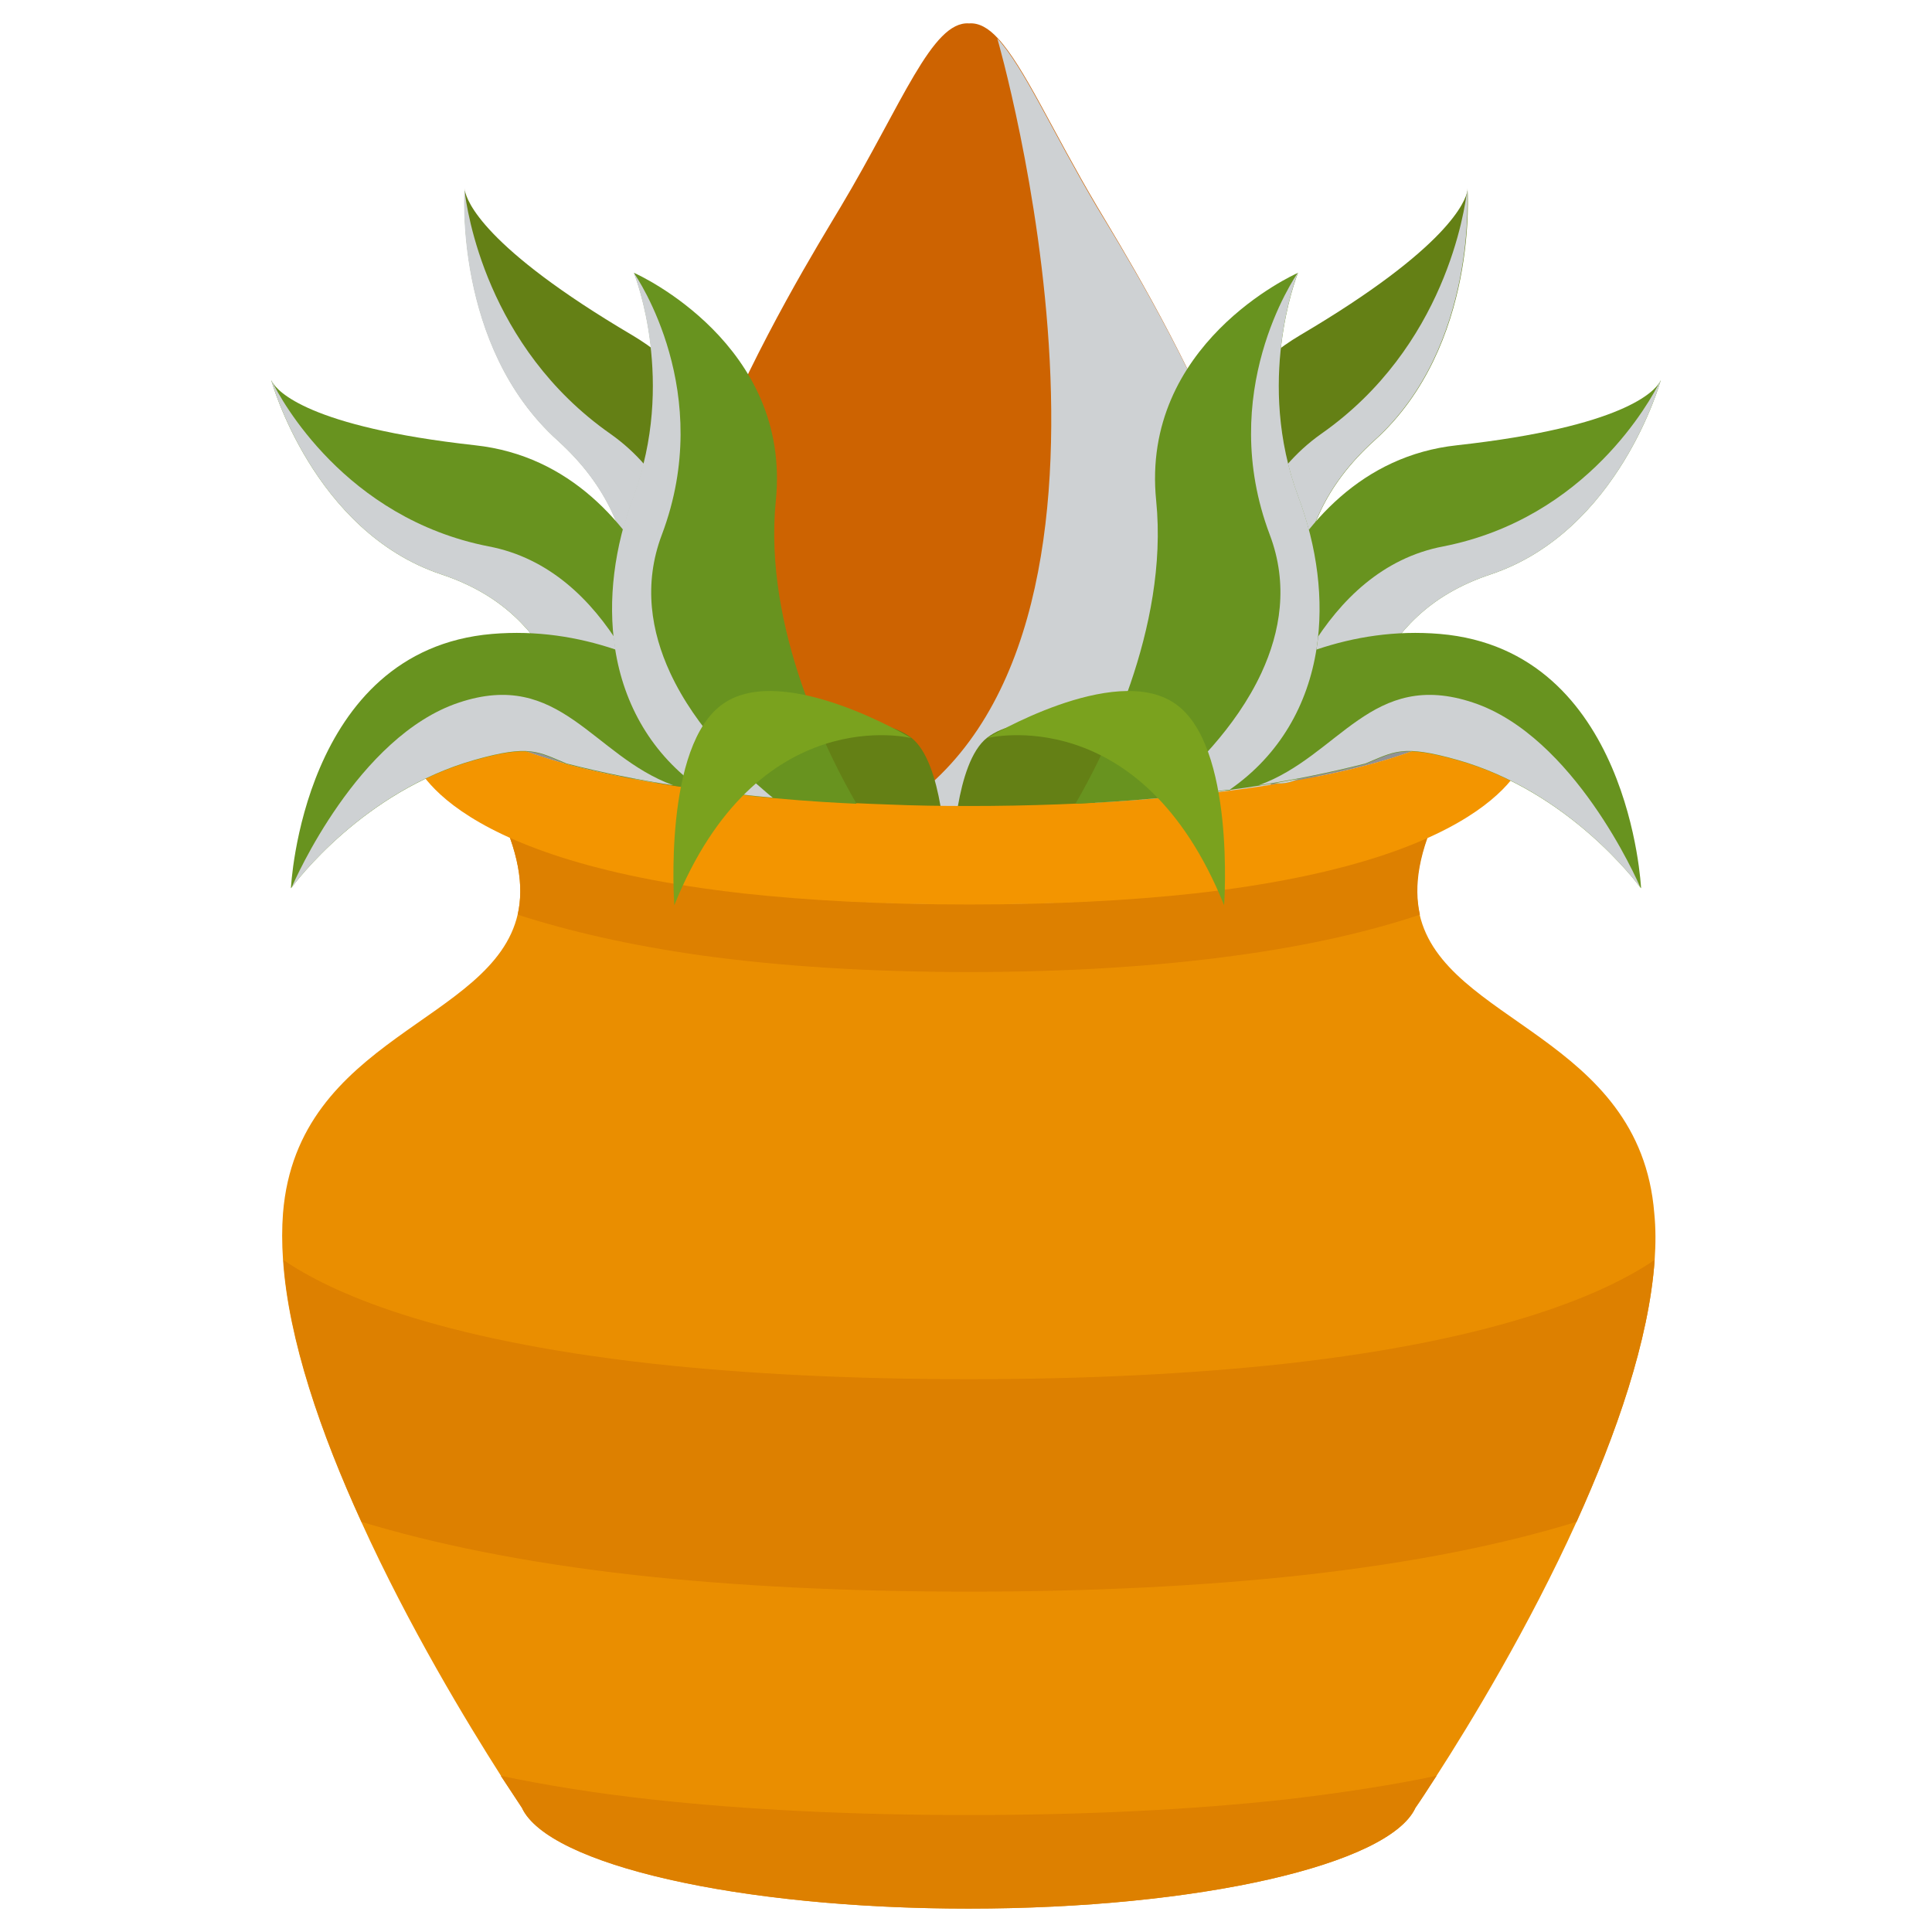
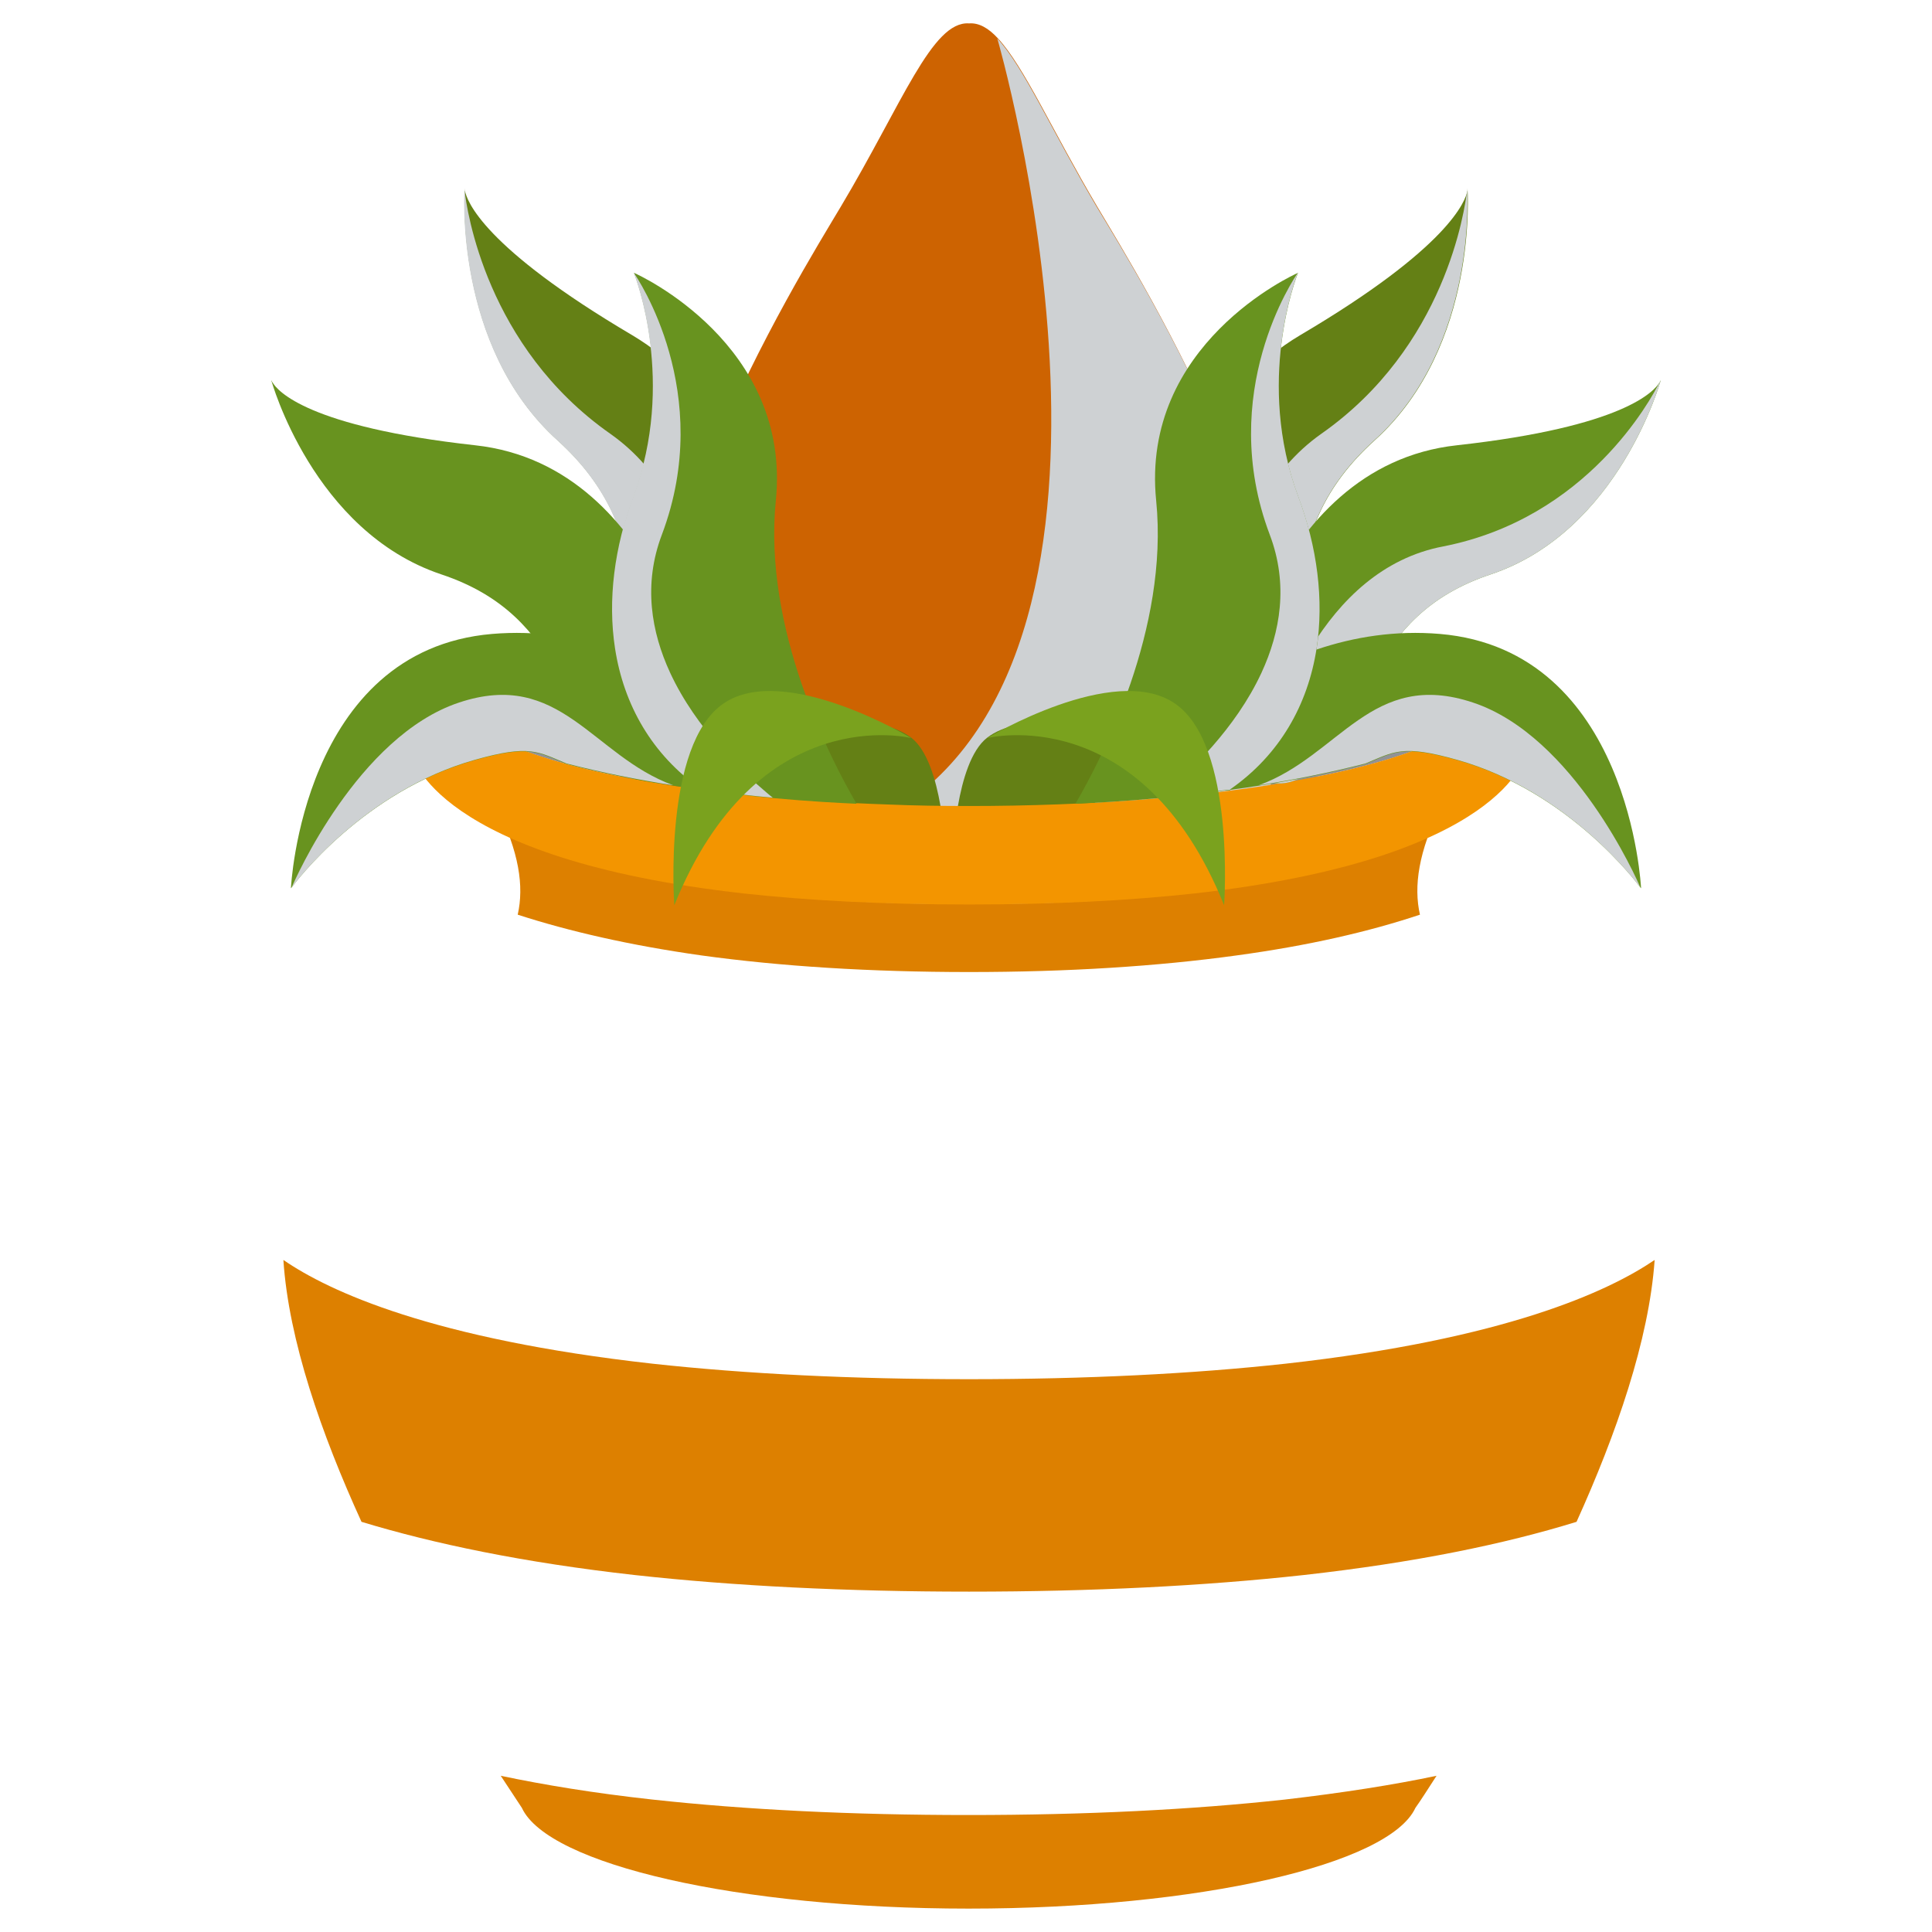
<svg xmlns="http://www.w3.org/2000/svg" version="1.1" id="Layer_1" x="0px" y="0px" viewBox="0 0 512 512" style="enable-background:new 0 0 512 512;" xml:space="preserve">
  <style type="text/css">
	.st0{fill-rule:evenodd;clip-rule:evenodd;fill:#648015;}
	.st1{fill-rule:evenodd;clip-rule:evenodd;fill:#CED1D3;}
	.st2{fill-rule:evenodd;clip-rule:evenodd;fill:#EA8E00;}
	.st3{fill-rule:evenodd;clip-rule:evenodd;fill:#DD8000;}
	.st4{fill-rule:evenodd;clip-rule:evenodd;fill:#919295;}
	.st5{fill-rule:evenodd;clip-rule:evenodd;fill:#CD6301;}
	.st6{fill-rule:evenodd;clip-rule:evenodd;fill:#68931F;}
	.st7{fill-rule:evenodd;clip-rule:evenodd;fill:#F39500;}
	.st8{fill-rule:evenodd;clip-rule:evenodd;fill:#7AA21E;}
</style>
  <g>
    <path class="st0" d="M199.9,182.3c0,0-6,8.7-13.1,10.2c-4,0.8-8.3-0.7-12.2-7.1c-10.9-18.2,0.8-43.7-26.8-68.7   c-27.7-25-24.6-66.8-24.6-66.8s0,0.1,0,0.2c0,0.1,0,0.2,0,0.3c0,0,0,0.1,0,0.1c0.5,2.7,4.8,15,44.3,38.3   C212.5,115.5,199.9,182.3,199.9,182.3z" />
    <path class="st1" d="M186.8,192.5c-4,0.8-8.3-0.7-12.3-7.1c-10.9-18.2,0.8-43.7-26.8-68.7c-27.7-25-24.6-66.8-24.6-66.8   s0,0.1,0,0.1c0,0.1,0,0.2,0,0.3c0,0,0,0.1,0,0.1c0.6,5.1,5.7,41.5,38.7,64.6C189.6,134.6,188.6,175.7,186.8,192.5z" />
-     <path class="st2" d="M438.5,333.9c-1.5,21.3-10.2,46.2-20.7,69.4c-12.7,28-28.2,53.5-37.1,67.3c-2.4,3.7-4.3,6.6-5.6,8.5   c-6.9,15-57.3,26.7-118.4,26.7c-52.9,0-97.7-8.8-113.3-20.9c-2.4-1.9-4.2-3.9-5.1-5.9c-1.2-1.8-3.1-4.7-5.6-8.5   c-8.8-13.8-24.3-39.3-37-67.3c-10.6-23.2-19.3-48.1-20.7-69.4c-0.3-4.3-0.3-8.4,0-12.3c3.8-46.9,55.6-50.5,62.2-79.2   c1.7-7.5,0.3-16.7-5.7-28.8l66.2-15.5l59-13.8l23.3,5.4l35.7,8.4l66.2,15.5c-6.1,12.1-7.4,21.3-5.7,28.8   c6.5,28.7,58.4,32.3,62.2,79.2C438.8,325.5,438.8,329.6,438.5,333.9z" />
    <path class="st3" d="M438.5,333.9c-1.5,21.3-10.2,46.2-20.7,69.4c-19.1,5.9-42.8,10.8-72.3,14.1c-26.3,2.9-56.1,4.4-88.7,4.4   c-32.5,0-62.4-1.5-88.6-4.4c-29.5-3.3-53.3-8.3-72.4-14.1c-10.6-23.2-19.3-48.1-20.7-69.4c12.2,8.4,39.6,21,97.9,27.5   c24.7,2.7,52.8,4.1,83.8,4.1c30.9,0,59.1-1.4,83.8-4.1C399,354.9,426.3,342.2,438.5,333.9z" />
    <path class="st3" d="M380.7,470.6c-2.4,3.7-4.3,6.7-5.6,8.5c-6.9,15-57.3,26.7-118.4,26.7c-61.1,0-111.5-11.7-118.4-26.7   c-1.2-1.8-3.1-4.7-5.6-8.5c11.4,2.4,24.7,4.6,40.2,6.3c24.7,2.7,52.8,4.1,83.8,4.1c30.9,0,59.1-1.4,83.8-4.1   C356,475.1,369.3,473,380.7,470.6z" />
    <path class="st3" d="M376.3,242.4c-13.5,4.5-29.5,8.2-48.6,10.8c-21,2.9-44.9,4.4-70.9,4.4c-26,0-49.9-1.5-70.9-4.4   c-19.1-2.7-35.1-6.4-48.7-10.8c1.7-7.5,0.4-16.6-5.7-28.8l66.2-15.5c17.7,2.1,37.6,3.1,59,3.1c21.5,0,41.3-1,59-3.1l66.2,15.5   C375.9,225.7,374.6,234.9,376.3,242.4z" />
    <path class="st4" d="M256.8,213.6c75.1,0,136-13.1,136-29.3c0-0.7-0.2-1.4-0.4-2.1c-5-15.2-63.8-27.2-135.7-27.2   c-71.9,0-130.7,12-135.7,27.2c-0.2,0.7-0.4,1.4-0.4,2.1C120.7,200.5,181.6,213.6,256.8,213.6z" />
    <path class="st5" d="M336.3,209.3c-4.1,11.2-11.7,20.7-24,27.6c-15.4,1.7-33.7,2.7-55.5,2.7s-40-1-55.5-2.7   c-11.6-6.5-19-15.3-23.3-25.7c-0.3-0.6-0.5-1.2-0.7-1.8c-18.8-50.9,34.3-135.8,45.5-154.6C239.1,27.5,247,5.5,256.8,6.2   c2.6-0.2,5.1,1.2,7.6,3.9c7,7.5,14.5,24.6,26.4,44.7C301.9,73.5,355.1,158.4,336.3,209.3z" />
    <path class="st1" d="M336.3,209.3c-4.1,11.2-11.7,20.7-24,27.6c-15.4,1.7-33.7,2.7-55.5,2.7s-40-1-55.5-2.7   c-11.6-6.5-19-15.3-23.3-25.7c15,13.3,33.8,18.3,57,5c0.6-0.4,1.2-0.7,1.8-1.1c73.7-45.5,27.5-204.9,27.5-204.9l0,0   c7,7.5,14.5,24.6,26.4,44.7C301.9,73.5,355.1,158.4,336.3,209.3z" />
    <path class="st6" d="M187.1,190.8c0,0-2.6,10.6-8.8,15c-3.4,2.4-7.9,2.9-13.7-1.4c-16.2-12.2-13.7-40.9-47.7-52.2   c-34-11.4-45-51.4-45-51.4s0,0.1,0.1,0.1c0,0.1,0.1,0.1,0.1,0.3c0,0,0,0.1,0.1,0.1c1.3,2.3,9.4,11.8,53.7,16.7   C176.5,123.5,187.1,190.8,187.1,190.8z" />
-     <path class="st1" d="M178.3,205.8c-3.4,2.4-7.9,2.9-13.7-1.4c-16.2-12.2-13.7-40.9-47.7-52.2c-34-11.4-45-51.4-45-51.4   s0,0.1,0.1,0.1c0,0.1,0.1,0.2,0.1,0.3c0,0,0,0.1,0.1,0.1c2.2,4.4,19.1,36,57.3,43.5C161.7,150.9,174.3,189.5,178.3,205.8z" />
    <path class="st0" d="M288.4,191.8c0,0-18.3-2.9-26.8,3.7c-8.5,6.6-9.1,31.2-9.1,31.2h37.5c0,0-3.4-24.4,10.4-31.2L288.4,191.8z" />
-     <path class="st0" d="M214.7,191.8c0,0,18.3-2.9,26.8,3.7c8.5,6.6,9.1,31.2,9.1,31.2h-37.5c0,0,3.4-24.4-10.4-31.2L214.7,191.8z" />
+     <path class="st0" d="M214.7,191.8c0,0,18.3-2.9,26.8,3.7c8.5,6.6,9.1,31.2,9.1,31.2h-37.5L214.7,191.8z" />
    <path class="st7" d="M404.2,200.1c0,0-5.4,27.5-87.9,36.7c-16.6,1.8-36.2,2.9-59.5,2.9c-23.3,0-43-1.1-59.5-2.9   c-82.5-9.2-88-36.7-88-36.7l11.4-17.9h0.4c-0.2,0.7-0.4,1.4-0.4,2.1c0,9.2,19.8,17.4,50.8,22.8c18.1,3.1,39.9,5.3,63.9,6.1   c7,0.3,14.1,0.4,21.4,0.4c32.3,0,62-2.4,85.3-6.5c30.9-5.4,50.7-13.6,50.7-22.8c0-0.7-0.2-1.4-0.4-2.1h0.4L404.2,200.1z" />
    <path class="st6" d="M215.5,210.3c-4.4,0-8.5-0.1-12.3-0.1c-6.2-0.1-11.7-0.4-16.6-0.8c-0.2,0-0.4,0-0.6,0c0,0,0,0-0.1-0.1   c-2.5-0.3-5-0.7-7.6-1.1c-9-1.4-18.6-3.3-28-5.7c0,0,0,0-0.1,0c-7.8-3.2-9.8-5.2-24.6-1c-29.3,8.3-47.3,32.3-48.4,33.8   c-0.1,0.1-0.1,0.1-0.1,0.1s2.9-63.1,53.3-67.4c11.8-1,22.8,0.8,32.6,4.1c5.2,1.7,10.1,3.9,14.7,6.4   C201.2,191,215.5,210.3,215.5,210.3z" />
    <path class="st1" d="M178.4,208.1c-9-1.4-18.6-3.3-28-5.7c0,0,0,0-0.1,0c-7.8-3.2-9.8-5.2-24.6-1c-29.3,8.3-47.3,32.3-48.4,33.8   c0.8-2,17.6-40.1,44.3-49C148.5,177.2,157,200.3,178.4,208.1z" />
    <path class="st6" d="M227,213c-4.5-0.2-12.3-0.6-22.1-1.5c-5.5-0.5-11.7-1.2-18.2-2.1c-0.2,0-0.4,0-0.6,0c0,0-0.1,0-0.1-0.1   c-13.2-9.2-20.6-22.5-22.9-37.3c-2-12.9-0.2-26.9,4.9-40.5c11.2-30,0.6-57.8,0-59.2v0c1.2,0.5,41.8,19,37.6,60.4   C202.2,166.7,220,201,227,213z" />
    <path class="st1" d="M204.8,211.4c-5.5-0.5-11.7-1.2-18.2-2.1c-0.2,0-0.4,0-0.6,0c0,0,0,0-0.1-0.1c-13.2-9.2-20.6-22.5-22.9-37.3   c-2-12.9-0.2-26.9,4.9-40.5c11.2-30,0.6-57.8,0-59.2c1,1.4,21.7,31.9,7.5,69.5c-5,13.2-2.8,25.8,2.2,36.6   c6.9,14.9,19.2,26.4,25.5,31.7C203.8,210.6,204.4,211.1,204.8,211.4z" />
    <path class="st0" d="M312.1,182.3c0,0,6,8.7,13.1,10.2c4,0.8,8.3-0.7,12.3-7.1c10.9-18.2-0.9-43.7,26.8-68.7   c27.7-25,24.6-66.8,24.6-66.8s0,0.1,0,0.2c0,0.1,0,0.2,0,0.3c0,0,0,0.1,0,0.1c-0.5,2.7-4.8,15-44.3,38.3   C299.5,115.5,312.1,182.3,312.1,182.3z" />
    <path class="st1" d="M325.2,192.5c4,0.8,8.3-0.7,12.2-7.1c10.9-18.2-0.8-43.7,26.8-68.7c27.7-25,24.6-66.8,24.6-66.8s0,0.1,0,0.1   c0,0.1,0,0.2,0,0.3c0,0,0,0.1,0,0.1c-0.6,5.1-5.7,41.5-38.7,64.6C322.4,134.6,323.4,175.7,325.2,192.5z" />
    <path class="st6" d="M324.9,190.8c0,0,2.6,10.6,8.8,15c3.4,2.4,7.9,2.9,13.7-1.4c16.2-12.2,13.7-40.9,47.7-52.2   c34-11.4,45-51.4,45-51.4s0,0.1-0.1,0.1c0,0.1-0.1,0.1-0.1,0.3c0,0,0,0.1-0.1,0.1c-1.3,2.3-9.4,11.8-53.7,16.7   C335.5,123.5,324.9,190.8,324.9,190.8z" />
    <path class="st1" d="M333.7,205.8c3.4,2.4,7.9,2.9,13.7-1.4c16.2-12.2,13.7-40.9,47.7-52.2c34-11.4,45-51.4,45-51.4s0,0.1-0.1,0.1   c0,0.1-0.1,0.2-0.1,0.3c0,0,0,0.1-0.1,0.1c-2.2,4.4-19.1,36-57.3,43.5C350.3,150.9,337.7,189.5,333.7,205.8z" />
    <path class="st6" d="M296.5,210.3c4.4,0,8.5-0.1,12.3-0.1c6.2-0.1,11.7-0.4,16.6-0.8c0.2,0,0.4,0,0.6,0c0,0,0.1,0,0.1-0.1   c2.5-0.3,5-0.7,7.6-1.1c9-1.4,18.6-3.3,28-5.7c0,0,0,0,0.1,0c7.8-3.2,9.8-5.2,24.6-1c29.3,8.3,47.3,32.3,48.4,33.8   c0.1,0.1,0.1,0.1,0.1,0.1s-2.9-63.1-53.3-67.4c-11.8-1-22.8,0.8-32.6,4.1c-5.2,1.7-10.1,3.9-14.7,6.4   C310.8,191,296.5,210.3,296.5,210.3z" />
    <path class="st1" d="M333.6,208.1c9-1.4,18.6-3.3,28-5.7c0,0,0,0,0.1,0c7.8-3.2,9.8-5.2,24.6-1c29.3,8.3,47.3,32.3,48.4,33.8   c-0.8-2-17.6-40.1-44.3-49C363.5,177.2,355,200.3,333.6,208.1z" />
    <path class="st6" d="M285,213c4.5-0.2,12.3-0.6,22.1-1.5c5.6-0.5,11.7-1.2,18.2-2.1c0.2,0,0.4,0,0.6,0c0,0,0.1,0,0.1-0.1   c13.2-9.2,20.6-22.5,22.9-37.3c2-12.9,0.2-26.9-4.9-40.5c-11.2-30-0.6-57.8,0-59.2v0c-1.2,0.5-41.8,19-37.6,60.4   C309.8,166.7,292,201,285,213z" />
    <path class="st1" d="M307.1,211.4c5.5-0.5,11.7-1.2,18.2-2.1c0.2,0,0.4,0,0.6,0c0,0,0.1,0,0.1-0.1c13.2-9.2,20.6-22.5,22.9-37.3   c2-12.9,0.2-26.9-4.9-40.5c-11.2-30-0.6-57.8,0-59.2c-1,1.4-21.7,31.9-7.5,69.5c5,13.2,2.8,25.8-2.2,36.6   c-6.9,14.9-19.2,26.4-25.5,31.7C308.2,210.6,307.6,211.1,307.1,211.4z" />
    <path class="st7" d="M186.6,209.4c-0.2,0-0.4,0-0.6,0c0,0,0,0-0.1-0.1C186.2,209.3,186.4,209.3,186.6,209.4z" />
    <path class="st8" d="M261.6,195.6c0,0,40.8-10.3,62.8,44.3c0,0,3.1-42.6-13.1-53.5C295.2,175.4,261.6,195.6,261.6,195.6z" />
    <path class="st8" d="M241.5,195.6c0,0-40.8-10.3-62.8,44.3c0,0-3.1-42.6,13.1-53.5C207.9,175.4,241.5,195.6,241.5,195.6z" />
  </g>
</svg>